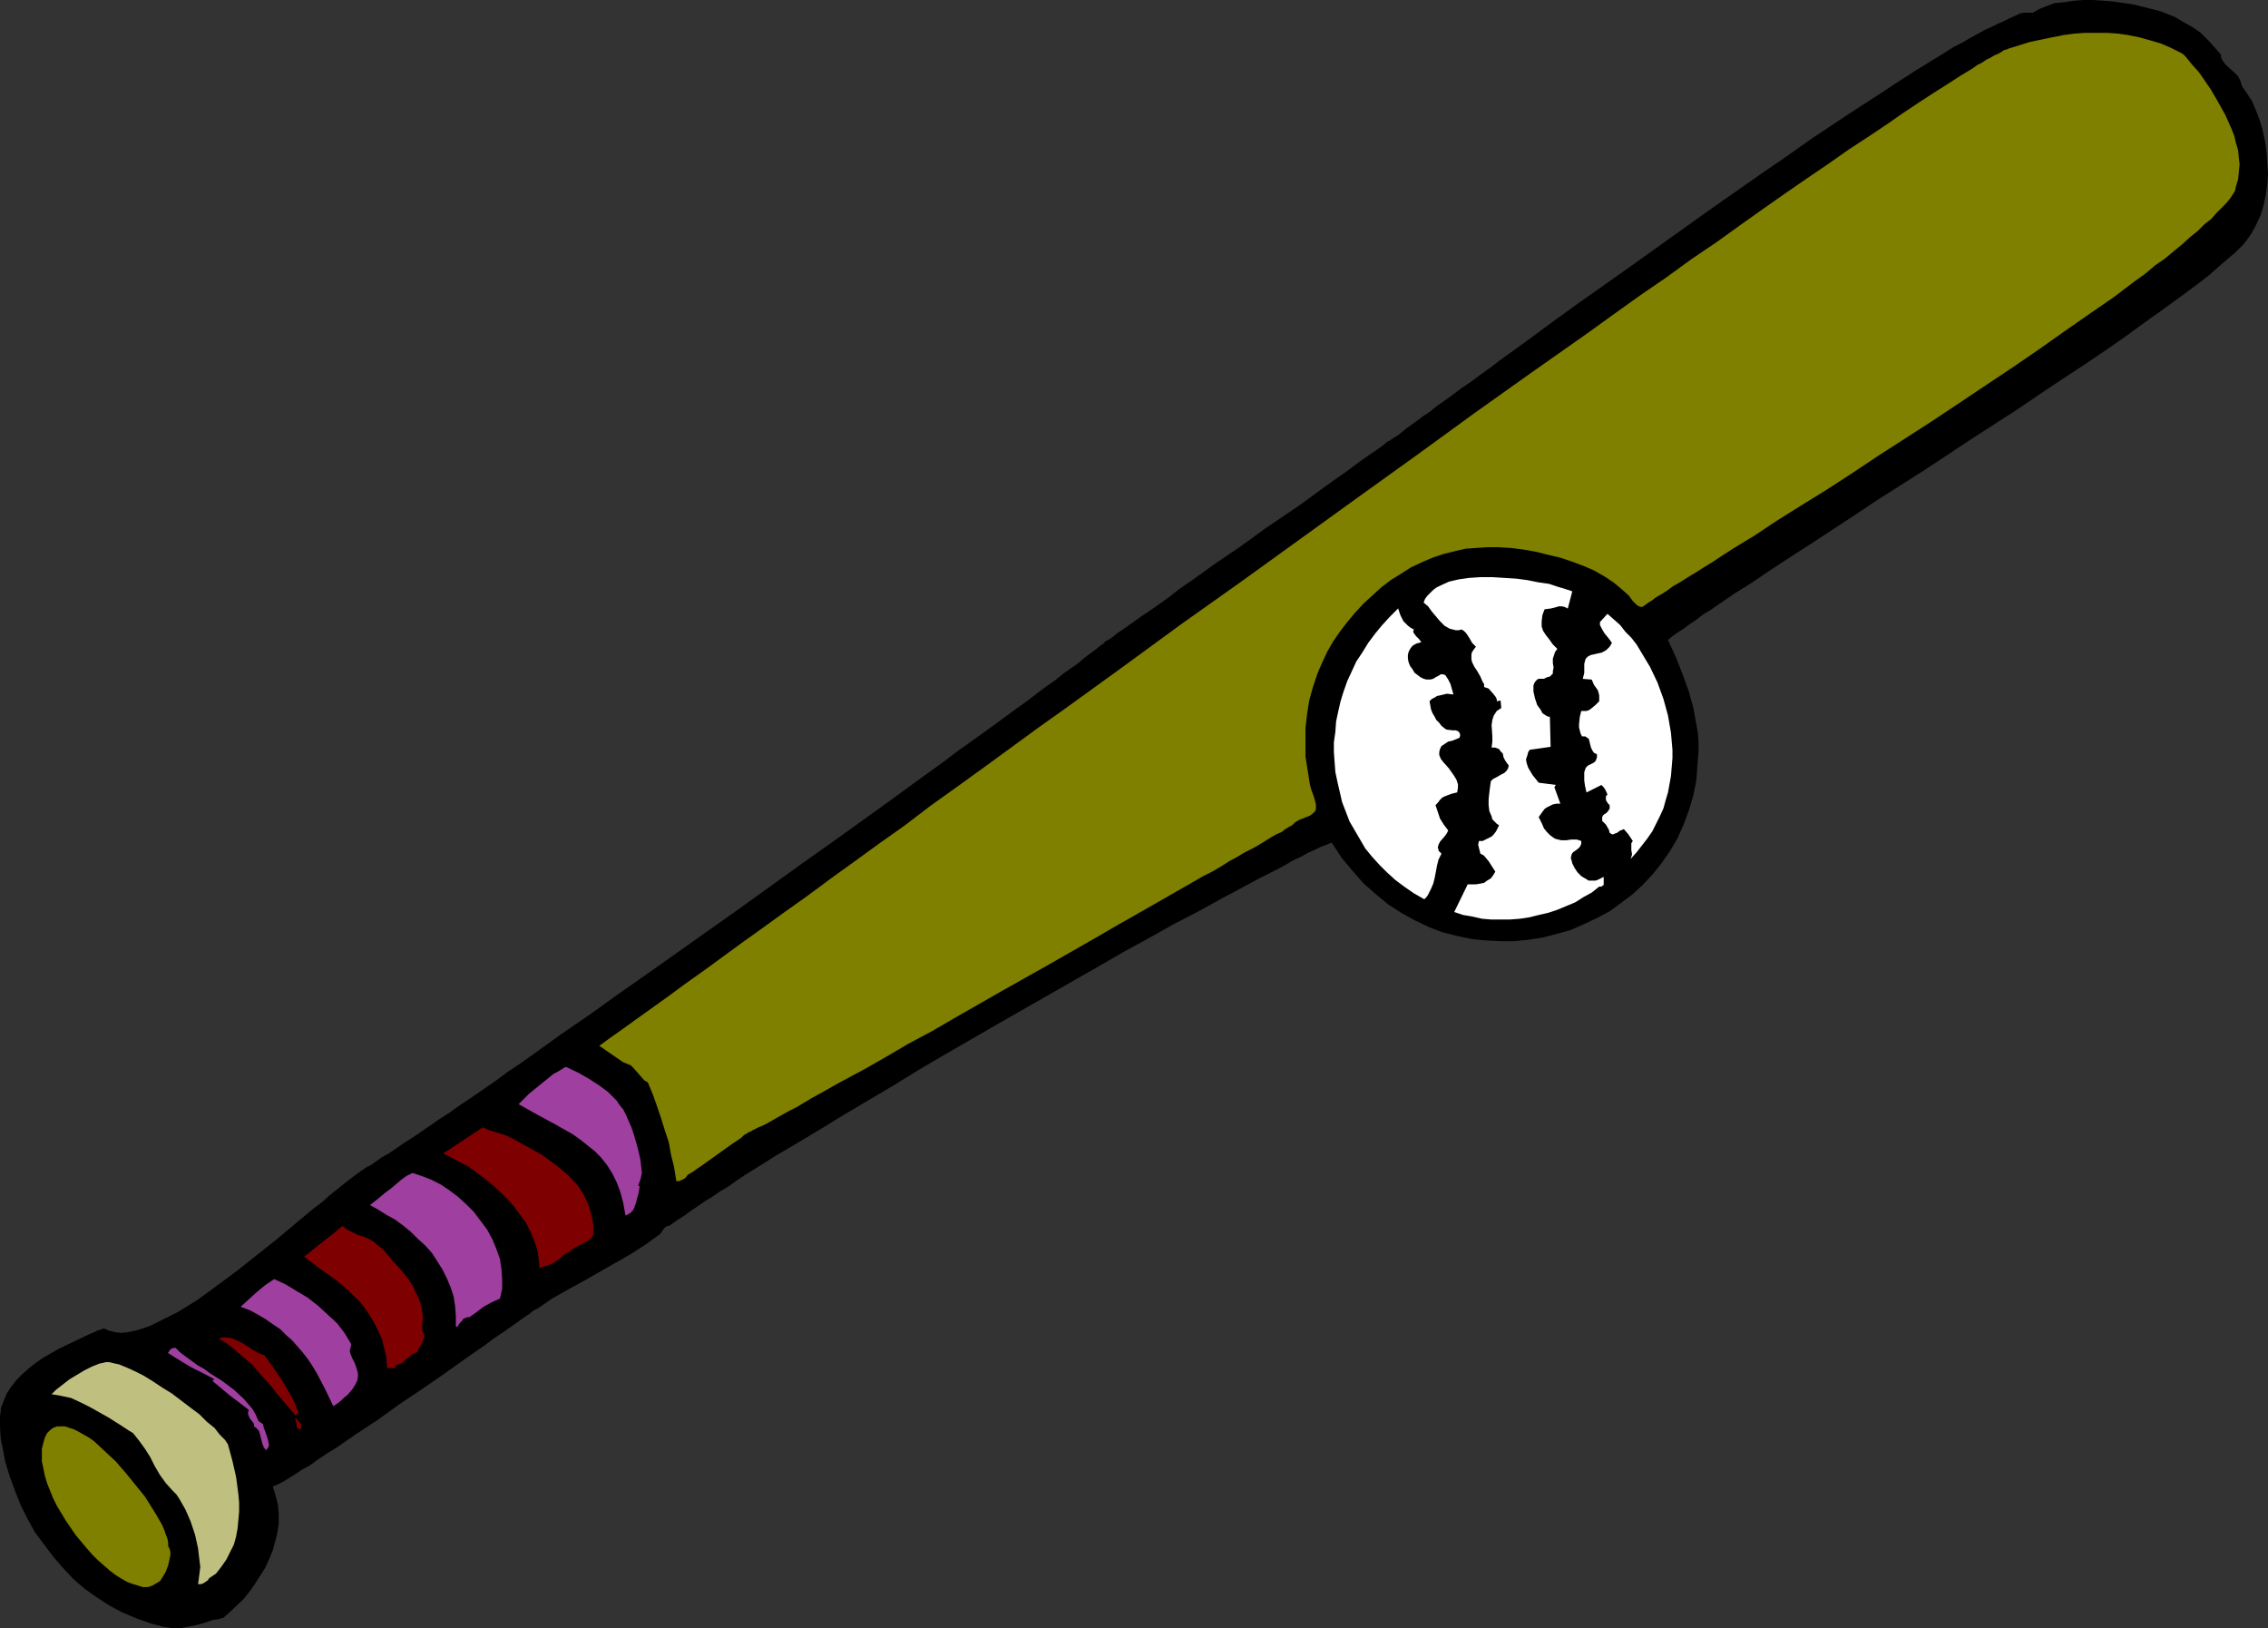
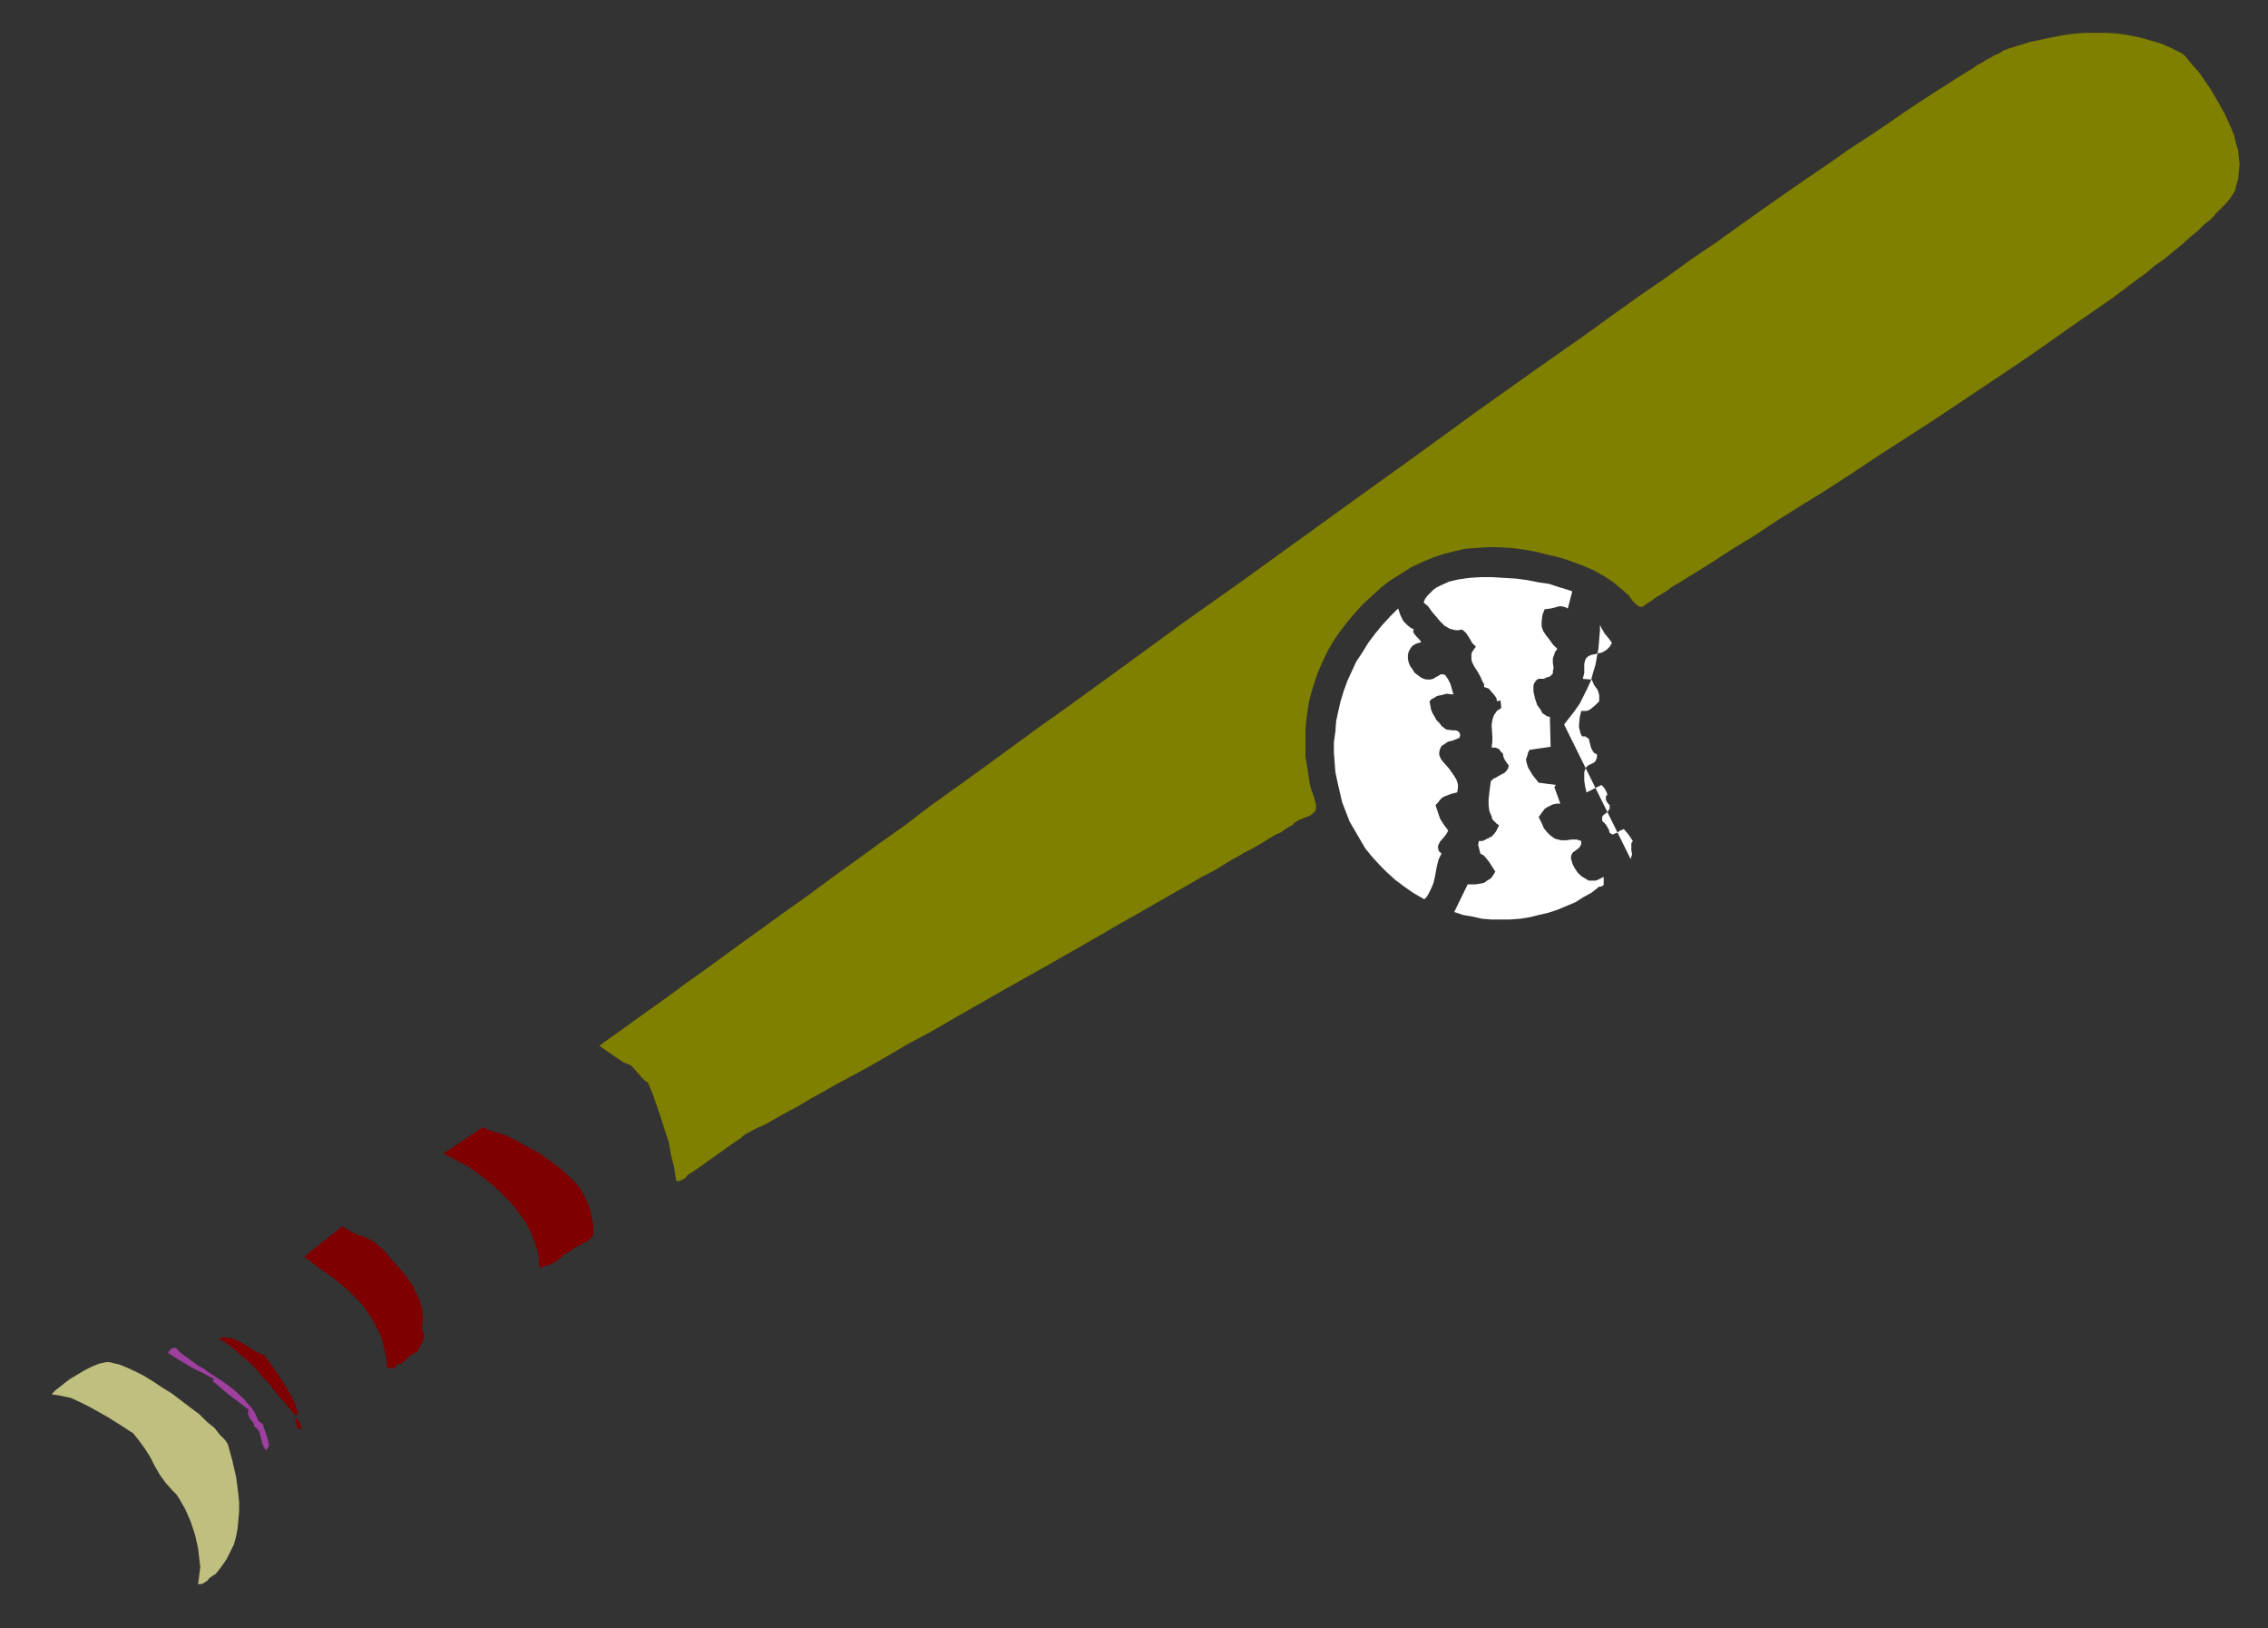
<svg xmlns="http://www.w3.org/2000/svg" xmlns:ns1="http://sodipodi.sourceforge.net/DTD/sodipodi-0.dtd" xmlns:ns2="http://www.inkscape.org/namespaces/inkscape" version="1.0" width="129.766mm" height="93.133mm" id="svg15" ns1:docname="Equipment 14.wmf">
  <rect width="100%" height="100%" fill="#333333" stroke="none" />
  <ns1:namedview id="namedview15" pagecolor="#ffffff" bordercolor="#000000" borderopacity="0.25" ns2:showpageshadow="2" ns2:pageopacity="0.0" ns2:pagecheckerboard="0" ns2:deskcolor="#d1d1d1" ns2:document-units="mm" />
  <defs id="defs1">
    <pattern id="WMFhbasepattern" patternUnits="userSpaceOnUse" width="6" height="6" x="0" y="0" />
  </defs>
-   <path style="fill:#000000;fill-opacity:1;fill-rule:evenodd;stroke:none" d="m 480.275,11.798 v 0.485 l 0.162,0.485 0.646,0.97 0.646,0.646 1.616,1.455 0.646,0.646 0.485,0.97 0.162,0.485 0.162,0.646 1.131,1.616 1.131,1.778 0.808,1.939 0.808,2.101 0.646,2.263 0.485,2.263 0.323,2.263 0.162,2.424 0.162,2.424 -0.162,2.263 -0.323,2.263 -0.485,2.263 -0.646,2.101 -0.97,2.101 -0.97,1.778 -1.131,1.616 -0.646,0.808 -0.808,0.808 -0.97,0.97 -0.97,0.808 -1.131,0.97 -1.131,0.97 -1.293,1.131 -1.293,1.131 -1.454,1.131 -3.232,2.424 -1.778,1.293 -3.555,2.586 -3.878,2.747 -4.202,3.071 -4.202,2.909 -4.525,3.071 -4.686,3.071 -4.848,3.232 -5.01,3.394 -10.019,6.465 -10.019,6.626 -10.181,6.465 -4.848,3.232 -4.686,3.071 -4.686,3.071 -4.525,2.909 -4.202,2.747 -4.04,2.747 -3.878,2.424 -3.555,2.424 -1.616,1.131 -1.616,0.97 -1.454,1.131 -1.454,0.97 -1.293,0.97 -1.293,0.808 -1.131,0.808 -0.97,0.808 1.778,3.879 1.454,3.717 1.293,3.556 0.97,3.556 0.323,1.778 0.323,1.778 0.323,1.778 0.162,1.939 v 1.939 l -0.162,2.101 -0.162,2.101 -0.162,2.263 -0.646,3.232 -0.97,3.232 -1.131,3.071 -1.293,2.909 -1.616,2.747 -1.778,2.586 -1.939,2.424 -2.101,2.263 -2.262,2.101 -2.586,1.939 -2.424,1.778 -2.747,1.455 -2.747,1.293 -2.909,1.293 -2.909,0.808 -3.07,0.808 -3.07,0.485 -3.07,0.323 h -3.07 l -3.232,-0.162 -3.07,-0.323 -3.07,-0.646 -3.232,-0.808 -2.909,-1.131 -3.07,-1.455 -2.909,-1.616 -2.747,-1.778 -2.747,-2.263 -2.586,-2.263 -2.424,-2.747 -2.424,-2.909 -2.101,-3.232 -1.131,0.485 -1.293,0.485 -1.293,0.646 -1.454,0.646 -1.454,0.808 -1.778,0.808 -1.616,0.97 -1.778,0.97 -1.939,0.97 -1.939,0.97 -2.101,1.131 -2.101,1.131 -4.525,2.424 -4.686,2.586 -5.01,2.586 -5.171,2.909 -5.333,2.909 -5.333,3.071 -5.656,3.232 -5.656,3.232 -11.312,6.465 -11.474,6.626 -5.494,3.232 -5.494,3.394 -5.494,3.232 -5.171,3.071 -5.01,3.071 -4.848,2.909 -4.686,2.747 -4.363,2.747 -2.101,1.293 -1.939,1.293 -1.778,1.293 -1.939,1.131 -1.616,1.131 -1.616,0.97 -1.616,1.131 -1.454,0.97 -1.293,0.97 -1.293,0.808 -1.131,0.808 -0.97,0.646 h -0.323 l -0.323,0.162 -0.485,0.485 -0.323,0.485 -0.485,0.646 -2.909,2.101 -3.232,2.101 -3.394,1.939 -6.787,3.879 -3.555,1.939 -3.394,1.939 -3.07,2.101 -0.97,0.485 -0.97,0.808 -1.293,0.808 -1.293,0.97 -1.616,1.131 -1.616,1.131 -1.939,1.293 -1.939,1.455 -2.101,1.455 -2.101,1.455 -4.525,3.232 -4.686,3.232 -4.848,3.232 -4.686,3.394 -4.686,3.071 -2.101,1.455 -2.101,1.455 -2.101,1.293 -1.939,1.293 -1.778,1.293 -1.778,0.97 -1.454,0.97 -1.293,0.808 -1.293,0.808 -0.97,0.485 -0.646,0.323 -0.646,0.162 0.646,2.101 0.485,1.939 0.162,1.939 v 2.101 l -0.323,2.101 -0.485,1.939 -0.485,1.778 -0.808,1.939 -0.808,1.778 -1.131,1.778 -1.131,1.778 -1.131,1.616 -1.293,1.616 -2.909,2.747 -1.454,1.293 -1.131,0.323 -1.131,0.162 -1.939,0.646 -1.778,0.485 -1.616,0.323 L 39.107,352 h -1.778 l -0.97,-0.162 -1.131,-0.162 -1.131,-0.323 -1.293,-0.323 -3.232,-1.131 -3.07,-1.293 -2.747,-1.455 -2.747,-1.778 -2.747,-1.939 -2.424,-2.101 -2.262,-2.424 -2.101,-2.424 -1.939,-2.586 -1.939,-2.586 -1.616,-2.909 -1.454,-2.909 -1.293,-3.232 -1.131,-3.071 -0.97,-3.232 -0.646,-3.394 -0.162,-0.646 -0.162,-0.97 L 0,308.525 v -2.424 l 0.162,-0.97 v -0.646 l 0.646,-1.616 0.646,-1.616 0.97,-1.455 1.131,-1.455 1.293,-1.293 1.454,-1.293 1.454,-1.131 1.616,-1.131 3.394,-1.939 3.394,-1.616 3.394,-1.616 0.808,-0.323 0.646,-0.323 1.454,-0.485 1.131,0.485 1.293,0.323 1.293,0.162 1.454,-0.162 1.616,-0.323 1.616,-0.485 1.778,-0.646 1.939,-0.97 1.939,-0.97 1.939,-0.97 2.101,-1.293 2.101,-1.293 4.202,-3.071 4.363,-3.232 8.565,-6.788 4.04,-3.394 3.878,-3.232 1.939,-1.455 1.616,-1.455 1.616,-1.293 1.616,-1.293 1.454,-1.131 1.293,-0.97 1.131,-0.808 0.97,-0.646 0.97,-0.485 1.131,-0.808 1.131,-0.808 1.454,-0.808 1.454,-0.97 1.616,-1.131 1.778,-1.131 1.939,-1.293 2.101,-1.455 2.101,-1.455 2.262,-1.455 2.262,-1.616 2.424,-1.616 2.586,-1.778 2.586,-1.778 2.586,-1.939 2.909,-1.939 2.747,-1.939 5.818,-4.202 6.141,-4.202 6.302,-4.525 6.464,-4.525 6.626,-4.687 13.251,-9.374 13.251,-9.535 6.626,-4.687 6.302,-4.525 6.302,-4.525 5.979,-4.364 5.818,-4.202 2.747,-2.101 2.747,-1.939 5.171,-3.717 2.424,-1.778 2.424,-1.778 2.262,-1.616 2.101,-1.616 1.939,-1.455 2.101,-1.455 1.778,-1.455 1.616,-1.131 1.616,-1.131 1.293,-1.131 1.293,-0.97 1.131,-0.808 0.97,-0.808 0.97,-0.646 v -0.162 l 0.162,-0.162 0.323,-0.162 0.323,-0.162 0.97,-0.646 0.97,-0.808 1.454,-0.97 1.616,-1.131 1.778,-1.293 1.939,-1.293 2.101,-1.455 2.262,-1.616 2.262,-1.778 2.586,-1.778 5.171,-3.717 5.494,-3.717 5.333,-3.879 5.494,-3.717 2.586,-1.778 2.424,-1.778 2.424,-1.778 2.262,-1.616 2.101,-1.455 1.939,-1.455 1.778,-1.293 1.616,-1.131 1.454,-0.97 1.131,-0.808 0.808,-0.646 0.323,-0.323 0.323,-0.162 h 0.162 l 0.162,-0.162 0.485,-0.323 0.485,-0.323 0.808,-0.485 0.808,-0.646 0.97,-0.808 1.131,-0.808 1.131,-0.808 1.293,-0.97 1.454,-0.97 1.616,-1.293 1.616,-1.131 1.778,-1.293 1.939,-1.455 1.939,-1.293 1.939,-1.455 2.262,-1.616 2.101,-1.616 2.262,-1.616 4.686,-3.394 5.01,-3.717 5.171,-3.717 5.494,-3.879 5.494,-3.879 5.656,-4.04 11.312,-8.081 11.312,-7.919 5.656,-3.879 5.494,-3.879 5.333,-3.556 5.171,-3.394 5.01,-3.232 2.424,-1.616 4.525,-2.909 2.101,-1.293 2.101,-1.293 2.101,-1.293 1.778,-1.131 1.939,-0.97 1.616,-0.97 1.778,-0.97 1.454,-0.808 1.454,-0.646 1.293,-0.646 1.131,-0.485 1.616,-0.808 1.454,-0.646 0.646,-0.323 0.808,-0.162 h 0.97 0.97 l 1.454,-0.808 1.616,-0.646 1.778,-0.646 1.939,-0.162 2.101,-0.323 L 450.54,0 h 2.101 l 2.262,0.162 2.101,0.162 2.262,0.323 2.101,0.323 1.939,0.485 1.939,0.485 1.939,0.485 1.616,0.646 1.616,0.646 1.616,0.97 1.454,0.808 1.293,0.808 1.131,0.808 0.97,0.97 0.97,0.97 1.131,1.293 z" id="path1" />
  <path style="fill:#7f7f00;fill-opacity:1;fill-rule:evenodd;stroke:none" d="m 355.035,131.232 -0.646,-0.162 -0.485,-0.323 -0.485,-0.485 -0.323,-0.323 -0.485,-0.646 -0.323,-0.485 -1.616,-1.455 -1.778,-1.455 -1.939,-1.293 -2.262,-1.293 -2.262,-0.97 -2.586,-0.97 -2.424,-0.808 -2.747,-0.646 -2.586,-0.646 -2.747,-0.485 -2.586,-0.323 -2.747,-0.162 h -2.424 l -2.424,0.162 -2.262,0.162 -2.101,0.485 -2.586,0.646 -2.424,0.808 -2.262,0.97 -2.424,1.131 -2.262,1.455 -2.101,1.293 -2.101,1.616 -1.939,1.778 -1.939,1.778 -1.778,1.939 -1.616,1.939 -1.616,2.101 -1.454,2.101 -1.293,2.263 -1.131,2.424 -0.97,2.263 -0.97,2.909 -0.808,2.909 -0.485,3.071 -0.323,2.909 v 3.071 3.071 l 0.485,3.071 0.485,3.071 0.323,1.131 0.485,1.293 0.323,1.131 0.162,0.646 v 0.646 0.323 l -0.162,0.485 -0.485,0.485 -0.646,0.485 -0.808,0.323 -1.616,0.646 -0.808,0.485 -0.646,0.646 -0.646,0.323 -0.808,0.485 -0.808,0.646 -1.131,0.485 -1.131,0.646 -1.293,0.808 -1.293,0.808 -1.454,0.808 -1.616,0.808 -1.616,0.97 -1.778,0.97 -1.778,1.131 -1.939,1.131 -1.939,0.97 -4.202,2.424 -4.525,2.586 -4.525,2.586 -4.848,2.747 -5.01,2.909 -10.181,5.818 -5.171,2.909 -5.171,2.909 -10.181,5.818 -5.01,2.909 -4.848,2.586 -4.686,2.747 -4.525,2.586 -4.202,2.263 -2.101,1.131 -3.717,2.101 -1.778,0.97 -1.616,0.97 -1.616,0.97 -1.616,0.808 -2.586,1.455 -1.131,0.646 -1.131,0.646 -0.97,0.485 -0.808,0.323 -0.646,0.323 -0.646,0.323 -0.485,0.323 h -0.162 l -0.323,0.162 -0.162,0.162 -0.646,0.323 -0.646,0.646 -0.97,0.646 -0.97,0.646 -1.131,0.808 -2.262,1.616 -2.262,1.616 -1.131,0.808 -0.97,0.646 -0.646,0.485 -0.808,0.485 -0.323,0.162 -0.162,0.162 -0.485,0.646 -0.646,0.323 -0.646,0.323 h -0.646 l -0.485,-3.071 -0.646,-2.586 -0.485,-2.747 -0.808,-2.424 -0.808,-2.586 -0.808,-2.424 -0.97,-2.747 -1.131,-2.747 -0.808,-0.485 -1.131,-1.293 -1.131,-1.293 -0.646,-0.646 -0.808,-0.323 -0.808,-0.323 -5.171,-3.556 2.424,-1.778 2.747,-1.939 2.909,-2.101 3.394,-2.424 3.394,-2.424 3.717,-2.747 3.878,-2.747 4.202,-3.071 4.202,-3.071 4.525,-3.232 4.686,-3.394 5.01,-3.556 5.01,-3.717 5.171,-3.717 5.333,-3.879 5.494,-3.879 5.494,-4.202 5.656,-4.04 5.818,-4.202 5.979,-4.364 5.979,-4.364 6.141,-4.364 12.282,-8.889 12.605,-9.212 12.766,-9.05 25.533,-18.424 12.605,-9.051 12.443,-9.051 6.141,-4.364 6.141,-4.364 5.979,-4.202 5.979,-4.202 5.818,-4.202 5.656,-4.04 5.656,-3.879 5.333,-3.879 5.494,-3.717 5.171,-3.717 5.01,-3.556 4.848,-3.394 4.686,-3.232 4.525,-3.071 4.363,-3.071 4.202,-2.747 3.878,-2.586 3.717,-2.586 3.394,-2.263 3.232,-2.101 3.07,-1.939 2.747,-1.778 2.424,-1.455 1.131,-0.808 0.97,-0.485 0.97,-0.646 0.97,-0.485 0.808,-0.485 0.808,-0.323 0.808,-0.485 0.485,-0.323 0.646,-0.162 0.323,-0.162 4.686,-1.455 4.686,-0.97 2.424,-0.485 2.424,-0.323 2.262,-0.162 h 2.424 2.424 l 2.262,0.162 2.262,0.323 2.424,0.485 2.262,0.646 2.262,0.646 2.262,0.97 2.262,1.131 0.485,0.323 0.485,0.485 0.646,0.808 0.646,0.808 1.454,1.616 0.485,0.646 0.323,0.485 1.778,2.586 1.616,2.747 1.616,2.909 1.293,2.909 0.646,1.616 0.323,1.455 0.485,1.616 0.162,1.616 0.162,1.455 -0.162,1.616 -0.162,1.616 -0.485,1.616 -0.162,0.808 -0.485,0.808 -0.646,0.97 -0.808,0.97 -0.97,0.97 -1.131,1.131 -1.131,1.293 -1.454,1.131 -1.454,1.455 -1.616,1.293 -1.778,1.616 -1.778,1.455 -1.939,1.616 -2.101,1.455 -2.101,1.778 -2.262,1.616 -4.686,3.556 -5.171,3.556 -5.333,3.717 -5.494,3.879 -5.656,3.879 -5.818,3.879 -11.635,7.758 -11.797,7.596 -5.818,3.879 -5.494,3.556 -5.494,3.394 -5.171,3.232 -2.424,1.616 -2.424,1.616 -2.424,1.455 -2.101,1.293 -2.262,1.455 -1.939,1.293 -2.101,1.293 -1.778,1.131 -1.616,0.97 -1.778,1.131 -1.454,0.808 -1.293,0.97 -1.293,0.808 -1.131,0.646 -0.808,0.646 -0.808,0.485 -0.646,0.485 -0.485,0.323 z" id="path2" />
  <path style="fill:#ffffff;fill-opacity:1;fill-rule:evenodd;stroke:none" d="m 340.006,127.838 -0.97,3.717 -0.646,-0.323 -0.646,-0.162 h -0.646 l -0.485,0.162 -1.293,0.323 -1.293,0.162 -0.323,0.808 -0.162,0.485 -0.162,1.293 v 1.131 l 0.323,0.97 0.646,0.97 0.646,0.808 0.808,1.131 0.97,0.97 -0.485,0.646 -0.162,0.485 -0.323,0.97 v 0.97 l 0.162,0.97 -0.162,0.808 v 0.485 l -0.323,0.323 -0.323,0.323 -0.646,0.162 -0.646,0.323 h -1.131 l -0.323,0.162 -0.323,0.323 -0.323,0.485 -0.162,0.485 v 0.646 0.646 l 0.323,1.455 0.485,1.455 0.808,1.131 0.323,0.646 0.485,0.323 0.485,0.323 0.646,0.162 0.162,6.465 -1.131,0.162 -1.131,0.162 -2.262,0.323 -0.323,0.485 -0.162,0.646 -0.323,0.97 0.162,0.808 0.323,0.97 0.485,0.808 0.485,0.808 0.646,0.808 0.646,0.808 3.717,0.485 -0.323,0.485 1.293,3.556 h -0.808 l -0.808,0.162 -0.646,0.323 -0.646,0.323 -0.485,0.323 -0.485,0.646 -0.808,1.131 0.646,1.293 0.485,1.131 0.646,0.808 0.646,0.646 0.646,0.485 0.485,0.323 0.646,0.162 0.646,0.162 h 1.131 l 1.131,-0.162 h 1.131 l 0.485,0.162 0.485,0.162 v 0.323 0.323 l -0.323,0.646 -0.323,0.323 -0.646,0.485 -0.485,0.323 -0.323,0.485 -0.162,0.808 0.162,0.485 0.162,0.646 0.485,0.97 0.646,0.97 0.808,0.808 0.808,0.485 0.808,0.485 h 0.97 0.485 l 0.485,-0.162 0.646,-0.323 0.646,-0.323 v 0.646 0.808 0.323 l -0.323,0.162 -0.162,0.162 h -0.485 l -1.616,1.293 -1.778,0.97 -1.778,1.131 -1.939,0.808 -1.939,0.808 -1.939,0.646 -2.101,0.485 -1.939,0.485 -2.101,0.323 -2.101,0.162 h -2.101 -2.101 l -1.939,-0.162 -2.101,-0.485 -1.939,-0.323 -1.939,-0.646 2.909,-5.98 h 1.778 l 0.97,-0.162 0.808,-0.162 0.646,-0.485 0.808,-0.485 0.485,-0.646 0.485,-0.808 -1.454,-2.263 -0.808,-0.97 -0.323,-0.323 -0.646,-0.323 -0.162,-0.646 -0.162,-0.646 -0.162,-0.646 0.162,-0.808 h 0.808 l 0.646,-0.323 0.646,-0.323 0.646,-0.323 0.485,-0.485 0.485,-0.646 0.646,-1.293 -0.485,-0.323 -0.485,-0.485 -0.485,-0.485 -0.162,-0.646 -0.485,-1.131 -0.162,-1.293 v -1.293 l 0.162,-1.455 0.162,-1.293 0.162,-1.131 0.485,-0.485 0.646,-0.323 1.131,-0.646 0.646,-0.323 0.485,-0.485 0.323,-0.485 0.162,-0.646 -0.485,-0.646 -0.323,-0.485 -0.323,-0.646 -0.162,-0.808 -0.485,-0.485 -0.323,-0.485 -0.808,-0.323 h -0.808 l 0.162,-1.293 v -1.131 l -0.162,-2.424 0.162,-1.131 0.323,-0.97 0.323,-0.485 0.323,-0.485 0.485,-0.323 0.485,-0.323 -0.162,-1.616 -0.808,0.162 v -0.323 l -0.162,-0.485 -0.485,-0.646 -1.131,-1.293 -0.97,-0.323 v -0.646 l -0.323,-0.485 -0.485,-1.131 -0.646,-1.131 -0.646,-0.97 -0.485,-0.97 -0.162,-0.646 v -0.485 -0.646 l 0.162,-0.485 0.323,-0.485 0.485,-0.646 -0.485,-0.485 -0.323,-0.323 -0.646,-1.131 -0.646,-0.97 -0.485,-0.485 -0.485,-0.323 -0.646,0.162 h -0.646 l -0.646,-0.162 -0.646,-0.162 -1.131,-0.646 -0.97,-0.97 -1.778,-2.101 -0.808,-1.131 -0.97,-0.808 0.323,-0.808 0.485,-0.646 0.646,-0.646 0.646,-0.646 0.646,-0.485 0.97,-0.485 1.778,-0.808 2.101,-0.485 2.262,-0.323 2.424,-0.162 h 2.586 l 2.586,0.162 2.586,0.162 2.424,0.323 2.424,0.485 2.262,0.323 1.939,0.646 1.616,0.485 z" id="path3" />
  <path style="fill:#ffffff;fill-opacity:1;fill-rule:evenodd;stroke:none" d="m 305.747,136.081 -0.162,0.485 0.162,0.323 0.485,0.646 0.323,0.323 0.323,0.323 0.485,0.646 -1.131,0.323 -0.808,0.485 -0.485,0.646 -0.323,0.646 -0.162,0.646 v 0.808 l 0.162,0.808 0.323,0.808 0.485,0.646 0.485,0.808 0.646,0.485 0.646,0.485 0.646,0.323 0.646,0.162 h 0.808 l 0.646,-0.162 0.485,-0.323 0.646,-0.323 0.485,-0.323 h 0.485 l 0.485,0.162 0.646,0.97 0.485,0.97 0.323,1.131 0.323,1.131 -1.454,-0.162 -1.293,0.323 -0.808,0.162 -0.485,0.323 -0.646,0.323 -0.485,0.485 0.323,1.778 0.323,0.808 0.485,0.808 0.323,0.646 0.646,0.646 0.485,0.646 0.808,0.646 0.323,0.162 1.293,0.162 h 0.646 l 0.485,0.162 0.323,0.323 0.162,0.485 v 0.162 l -0.162,0.485 -0.808,0.323 -0.808,0.323 -0.808,0.162 -0.485,0.323 -0.485,0.323 -0.485,0.323 -0.323,0.646 -0.162,0.646 v 0.646 l 0.323,0.808 0.485,0.646 1.293,1.455 1.131,1.616 0.485,0.808 0.323,0.97 v 0.808 l -0.162,0.97 -1.293,0.323 -1.293,0.485 -0.646,0.323 -0.485,0.485 -0.485,0.646 -0.485,0.485 0.485,1.455 0.485,1.455 0.808,1.293 0.97,1.293 -0.323,0.646 -0.485,0.646 -0.97,1.131 -0.323,0.646 -0.162,0.646 0.162,0.323 v 0.323 l 0.323,0.323 0.323,0.323 -0.646,1.293 -0.323,1.293 -0.485,2.586 -0.323,1.293 -0.485,1.131 -0.646,1.293 -0.323,0.485 -0.485,0.485 -2.262,-1.293 -2.101,-1.455 -1.939,-1.455 -1.778,-1.616 -1.616,-1.616 -1.616,-1.778 -1.454,-1.778 -1.131,-1.939 -1.131,-1.939 -1.131,-1.939 -0.808,-2.101 -0.808,-2.101 -0.485,-2.101 -0.485,-2.101 -0.485,-2.263 -0.162,-2.101 -0.162,-2.263 v -2.101 l 0.323,-2.263 0.162,-2.263 0.485,-2.263 0.485,-2.101 0.646,-2.101 0.808,-2.263 0.97,-2.101 0.97,-2.101 1.293,-1.939 1.293,-2.101 1.454,-1.939 1.454,-1.778 1.778,-1.939 1.778,-1.778 0.485,1.455 0.646,1.293 0.97,0.97 0.646,0.485 z" id="path4" />
-   <path style="fill:#ffffff;fill-opacity:1;fill-rule:evenodd;stroke:none" d="m 352.611,185.697 0.162,-0.485 0.162,-0.485 -0.162,-0.97 v -0.97 -0.485 l 0.323,-0.485 -0.97,-1.455 -0.97,-1.131 -0.323,0.162 -0.485,0.162 -0.646,0.485 -0.485,0.162 -0.323,0.162 h -0.323 l -0.485,-0.323 -0.162,-0.646 -0.646,-1.131 -0.485,-0.485 -0.323,-0.323 v -0.485 -0.323 l 0.162,-0.323 0.323,-0.323 0.323,-0.162 0.485,-0.485 0.162,-0.323 0.162,-0.162 v -0.323 -0.485 l -0.323,-0.323 -0.323,-0.485 -0.162,-0.323 v -0.485 -0.323 l 0.323,-0.323 -0.162,-0.485 -0.323,-0.646 -0.323,-0.485 -0.485,-0.485 -3.232,1.616 -0.323,-1.455 -0.162,-1.131 v -1.778 l 0.162,-0.485 0.162,-0.485 0.323,-0.323 0.162,-0.162 1.293,-0.646 0.323,-0.323 0.162,-0.323 0.162,-0.485 v -0.646 l -0.323,-0.162 -0.323,-0.162 -0.323,-0.485 -0.323,-0.646 -0.162,-0.646 -0.162,-0.646 -0.162,-0.646 -0.323,-0.162 -0.162,-0.162 -0.323,-0.162 h -0.646 l -0.323,-0.646 -0.162,-0.646 -0.162,-0.646 v -0.646 l 0.162,-1.616 0.323,-1.293 h 0.485 0.646 l 0.485,-0.162 0.485,-0.323 0.97,-0.808 0.808,-0.808 v -0.646 -0.646 l -0.162,-0.646 -0.162,-0.485 -0.808,-1.131 -0.485,-1.131 -1.939,-0.162 0.162,-0.646 0.162,-0.646 v -1.293 -0.646 l 0.162,-0.646 0.162,-0.485 0.485,-0.485 0.646,-0.323 0.808,-0.162 0.646,-0.162 0.808,-0.162 0.646,-0.323 0.485,-0.323 0.646,-0.646 0.485,-0.808 -0.323,-0.485 -0.485,-0.646 -0.808,-0.97 -0.646,-1.131 -0.323,-0.646 v -0.646 l 1.616,-1.778 1.293,1.131 1.454,1.293 1.131,1.455 1.293,1.293 1.131,1.455 0.97,1.616 0.97,1.616 0.97,1.616 1.616,3.394 1.293,3.556 0.97,3.556 0.646,3.717 0.323,3.717 v 1.778 l -0.162,1.939 -0.162,1.939 -0.323,1.778 -0.323,1.778 -0.485,1.616 -0.485,1.778 -0.808,1.778 -0.808,1.616 -0.808,1.616 -1.131,1.616 -1.131,1.455 -1.131,1.455 z" id="path5" />
-   <path style="fill:#9f3f9f;fill-opacity:1;fill-rule:evenodd;stroke:none" d="m 138.006,256.323 0.323,0.162 -0.162,0.97 -0.162,0.808 -0.485,1.778 -0.323,0.97 -0.323,0.646 -0.646,0.646 -0.97,0.485 -0.485,-2.747 -0.646,-2.424 -0.808,-2.101 -0.97,-1.939 -1.131,-1.778 -1.293,-1.616 -1.293,-1.293 -1.616,-1.293 -1.616,-1.293 -1.616,-1.131 -3.717,-2.101 -3.878,-2.101 -4.04,-2.263 2.262,-2.263 2.586,-2.101 2.586,-2.101 1.454,-0.808 1.293,-0.808 2.747,1.293 2.262,1.293 2.262,1.455 1.939,1.455 1.778,1.778 0.646,0.97 0.808,0.97 0.646,1.293 0.485,1.131 0.646,1.455 0.485,1.455 0.808,2.747 0.646,2.747 0.162,1.455 0.162,1.455 -0.323,1.455 z" id="path6" />
+   <path style="fill:#ffffff;fill-opacity:1;fill-rule:evenodd;stroke:none" d="m 352.611,185.697 0.162,-0.485 0.162,-0.485 -0.162,-0.97 v -0.97 -0.485 l 0.323,-0.485 -0.97,-1.455 -0.97,-1.131 -0.323,0.162 -0.485,0.162 -0.646,0.485 -0.485,0.162 -0.323,0.162 h -0.323 l -0.485,-0.323 -0.162,-0.646 -0.646,-1.131 -0.485,-0.485 -0.323,-0.323 v -0.485 -0.323 l 0.162,-0.323 0.323,-0.323 0.323,-0.162 0.485,-0.485 0.162,-0.323 0.162,-0.162 v -0.323 -0.485 l -0.323,-0.323 -0.323,-0.485 -0.162,-0.323 v -0.485 -0.323 l 0.323,-0.323 -0.162,-0.485 -0.323,-0.646 -0.323,-0.485 -0.485,-0.485 -3.232,1.616 -0.323,-1.455 -0.162,-1.131 v -1.778 l 0.162,-0.485 0.162,-0.485 0.323,-0.323 0.162,-0.162 1.293,-0.646 0.323,-0.323 0.162,-0.323 0.162,-0.485 v -0.646 l -0.323,-0.162 -0.323,-0.162 -0.323,-0.485 -0.323,-0.646 -0.162,-0.646 -0.162,-0.646 -0.162,-0.646 -0.323,-0.162 -0.162,-0.162 -0.323,-0.162 h -0.646 l -0.323,-0.646 -0.162,-0.646 -0.162,-0.646 v -0.646 l 0.162,-1.616 0.323,-1.293 h 0.485 0.646 l 0.485,-0.162 0.485,-0.323 0.97,-0.808 0.808,-0.808 v -0.646 -0.646 l -0.162,-0.646 -0.162,-0.485 -0.808,-1.131 -0.485,-1.131 -1.939,-0.162 0.162,-0.646 0.162,-0.646 v -1.293 -0.646 l 0.162,-0.646 0.162,-0.485 0.485,-0.485 0.646,-0.323 0.808,-0.162 0.646,-0.162 0.808,-0.162 0.646,-0.323 0.485,-0.323 0.646,-0.646 0.485,-0.808 -0.323,-0.485 -0.485,-0.646 -0.808,-0.97 -0.646,-1.131 -0.323,-0.646 v -0.646 v 1.778 l -0.162,1.939 -0.162,1.939 -0.323,1.778 -0.323,1.778 -0.485,1.616 -0.485,1.778 -0.808,1.778 -0.808,1.616 -0.808,1.616 -1.131,1.616 -1.131,1.455 -1.131,1.455 z" id="path5" />
  <path style="fill:#7f0000;fill-opacity:1;fill-rule:evenodd;stroke:none" d="m 128.31,266.99 -0.485,0.646 -0.485,0.485 -1.454,0.808 -1.293,0.646 -0.808,0.485 -0.485,0.485 -0.808,0.323 -0.646,0.485 -1.293,1.131 -0.808,0.485 -0.646,0.323 -0.646,0.323 -0.97,0.162 -0.808,0.485 -0.162,-1.939 -0.323,-2.101 -0.646,-1.939 -0.808,-1.939 -0.97,-1.939 -1.293,-1.778 -1.293,-1.778 -1.454,-1.616 -1.616,-1.616 -1.616,-1.455 -1.778,-1.455 -1.778,-1.293 -1.778,-1.293 -1.939,-0.97 -1.778,-0.97 -1.616,-0.808 8.565,-5.657 1.454,0.646 1.616,0.485 1.616,0.485 1.454,0.646 3.232,1.778 3.232,1.778 2.909,2.101 1.454,1.131 1.293,1.131 1.293,1.293 1.131,1.293 0.97,1.455 0.808,1.616 0.646,1.616 0.485,1.939 0.323,1.778 z" id="path7" />
-   <path style="fill:#9f3f9f;fill-opacity:1;fill-rule:evenodd;stroke:none" d="m 108.11,280.727 -1.778,0.808 -1.778,0.97 -1.454,1.131 -1.616,1.131 h -0.485 l -0.323,0.162 -0.485,0.162 -0.162,0.323 -0.646,0.646 -0.485,0.808 -0.323,-0.162 v -2.263 l -0.162,-2.101 -0.323,-2.101 -0.646,-1.939 -0.808,-1.939 -0.97,-1.939 -1.131,-1.778 -1.131,-1.778 -1.454,-1.616 -1.616,-1.455 -1.454,-1.455 -1.778,-1.455 -1.778,-1.293 -1.778,-0.97 -1.778,-1.131 -1.778,-0.97 2.262,-1.778 1.131,-0.97 1.131,-0.808 2.262,-1.939 1.131,-0.808 1.293,-0.646 1.939,0.646 2.101,0.808 1.939,0.97 1.939,1.293 1.939,1.455 1.778,1.616 1.616,1.616 1.454,1.939 1.454,1.939 1.131,2.101 0.808,1.939 0.808,2.263 0.323,2.101 0.162,2.263 v 2.101 z" id="path8" />
  <path style="fill:#7f0000;fill-opacity:1;fill-rule:evenodd;stroke:none" d="m 91.304,287.677 0.323,0.646 0.162,0.485 -0.162,0.646 -0.485,1.131 -0.323,0.485 -0.323,0.646 -0.162,0.485 -0.646,0.323 -0.646,0.323 -1.131,0.97 -1.131,0.97 -0.646,0.162 -0.646,0.323 0.162,0.485 h -1.939 l -0.162,-2.263 -0.485,-2.101 -0.485,-1.939 -0.808,-1.778 -0.808,-1.616 -0.97,-1.616 -0.97,-1.455 -1.131,-1.455 -1.293,-1.293 -1.293,-1.293 -2.909,-2.424 -3.232,-2.263 -3.394,-2.586 4.04,-3.232 2.101,-1.616 2.101,-1.778 1.131,0.808 1.293,0.646 0.97,0.485 1.131,0.323 1.131,0.485 1.131,0.646 1.131,0.97 0.646,0.485 0.646,0.646 1.616,1.939 1.778,1.939 1.454,1.778 1.293,1.939 0.485,1.131 0.485,0.97 0.485,1.131 0.323,1.131 0.162,1.131 0.162,1.293 -0.162,1.293 z" id="path9" />
-   <path style="fill:#9f3f9f;fill-opacity:1;fill-rule:evenodd;stroke:none" d="m 75.952,290.586 -0.162,0.808 -0.162,0.646 0.162,0.646 0.323,0.808 0.646,1.293 0.485,1.455 0.162,0.646 v 0.808 l -0.162,0.808 -0.485,0.97 -0.646,0.97 -0.97,1.131 -0.646,0.485 -0.646,0.646 -0.808,0.646 -0.97,0.646 -1.778,-3.717 -1.778,-3.394 -0.97,-1.616 -0.97,-1.455 -1.131,-1.455 -1.131,-1.293 -1.131,-1.293 -1.293,-1.131 -1.293,-1.293 -1.454,-0.97 -1.616,-1.131 -1.616,-0.97 -1.778,-0.97 -2.101,-0.808 3.555,-3.232 1.778,-1.455 1.939,-1.293 2.424,1.131 2.424,1.455 2.424,1.455 2.262,1.778 1.939,1.778 2.101,1.939 1.616,2.101 z" id="path10" />
  <path style="fill:#7f0000;fill-opacity:1;fill-rule:evenodd;stroke:none" d="m 64.478,305.293 -0.485,0.808 v 0 l -1.939,-2.263 -1.939,-2.263 -1.778,-2.263 -1.939,-2.101 -1.778,-2.101 -2.262,-1.939 -2.262,-1.939 -1.293,-0.97 -1.454,-0.808 0.646,-0.323 h 0.808 l 1.293,0.162 1.131,0.485 1.293,0.646 2.262,1.455 1.131,0.646 1.293,0.485 2.101,2.909 1.939,2.909 1.778,3.071 0.808,1.616 z" id="path11" />
  <path style="fill:#9f3f9f;fill-opacity:1;fill-rule:evenodd;stroke:none" d="m 55.914,307.232 0.97,0.646 0.162,0.808 0.323,0.808 0.485,1.455 0.162,0.646 0.162,0.808 -0.162,0.485 -0.485,0.646 -0.485,-0.646 -0.323,-0.808 -0.323,-1.293 -0.162,-0.646 -0.162,-0.646 -0.485,-0.646 -0.646,-0.485 v -0.485 l -0.323,-0.485 -0.646,-0.808 -0.162,-0.485 -0.162,-0.323 v -0.485 l 0.162,-0.485 -2.101,-1.616 -1.939,-1.455 -1.939,-1.616 -1.939,-1.616 0.485,-0.323 -2.424,-1.293 -2.586,-1.293 -2.424,-1.455 -2.586,-1.616 v -0.162 l 0.162,-0.162 0.323,-0.485 0.646,-0.323 h 0.485 l 0.97,0.97 1.293,0.97 2.424,1.778 1.454,0.808 1.293,0.97 2.586,1.616 2.586,1.939 2.101,1.939 0.97,1.131 0.97,1.131 0.646,1.131 z" id="path12" />
  <path style="fill:#bfbf7f;fill-opacity:1;fill-rule:evenodd;stroke:none" d="m 49.288,312.242 0.97,3.556 0.808,3.556 0.485,3.717 0.162,1.778 v 1.939 l -0.162,1.778 -0.162,1.778 -0.323,1.778 -0.485,1.778 -0.808,1.616 -0.808,1.616 -1.131,1.616 -1.131,1.455 -0.485,0.323 -0.97,0.646 -0.323,0.485 -0.485,0.323 -0.485,0.323 -0.485,0.162 h -0.646 l 0.162,-1.131 0.162,-1.293 0.162,-1.293 -0.162,-1.293 -0.323,-2.747 -0.646,-2.909 -0.97,-2.909 -1.131,-2.586 -0.646,-1.131 -0.646,-1.131 -0.646,-0.97 -0.808,-0.808 -1.454,-1.616 -1.293,-1.778 -1.131,-1.939 -0.97,-1.939 -1.131,-1.778 -1.293,-1.778 -1.293,-1.616 -0.808,-0.485 -0.97,-0.646 -1.778,-1.131 -1.778,-1.131 -4.04,-2.263 -1.939,-0.97 -2.101,-0.97 -2.262,-0.485 -1.939,-0.323 0.97,-0.97 1.454,-1.131 1.454,-1.131 1.616,-0.97 1.616,-0.97 1.616,-0.808 1.616,-0.646 0.808,-0.162 0.646,-0.162 h 0.646 l 0.646,0.162 0.646,0.162 0.808,0.162 1.616,0.646 1.778,0.808 1.939,0.97 2.101,1.293 1.939,1.293 2.101,1.293 4.04,3.071 1.939,1.455 1.616,1.616 1.616,1.293 1.131,1.455 1.131,1.131 0.323,0.485 z" id="path13" />
  <path style="fill:#7f0000;fill-opacity:1;fill-rule:evenodd;stroke:none" d="m 64.963,309.01 -0.485,-0.162 -0.162,-0.162 -0.162,-0.323 v -0.323 l -0.162,-0.808 v -0.323 l -0.323,-0.162 0.323,-0.162 0.485,0.485 0.485,0.646 0.162,0.323 v 0.323 0.323 z" id="path14" />
-   <path style="fill:#7f7f00;fill-opacity:1;fill-rule:evenodd;stroke:none" d="m 36.36,334.222 0.323,0.646 0.162,0.646 v 0.646 l -0.162,0.808 -0.323,1.455 -0.485,1.293 -0.646,1.131 -0.646,0.97 -0.808,0.485 -0.808,0.485 -0.97,0.323 h -1.131 l -0.97,-0.323 -1.131,-0.323 -1.293,-0.485 -1.131,-0.646 -1.293,-0.808 -1.293,-0.97 -1.293,-1.131 -1.293,-1.131 L 19.877,336 l -1.131,-1.293 -2.424,-2.909 -2.101,-3.071 -1.939,-3.232 -0.808,-1.616 -0.646,-1.616 -0.646,-1.616 -0.485,-1.616 -0.323,-1.616 -0.323,-1.455 v -1.455 -1.293 l 0.323,-1.293 0.323,-1.131 0.485,-0.97 0.646,-0.646 0.646,-0.485 0.808,-0.323 h 0.808 0.97 l 0.97,0.323 0.97,0.323 0.97,0.485 1.131,0.646 1.131,0.646 1.131,0.808 2.262,2.101 2.424,2.263 2.101,2.424 2.101,2.586 2.101,2.586 1.616,2.586 0.808,1.293 0.646,1.131 0.646,1.131 0.485,1.131 0.323,0.97 0.323,0.808 0.162,0.808 z" id="path15" />
</svg>